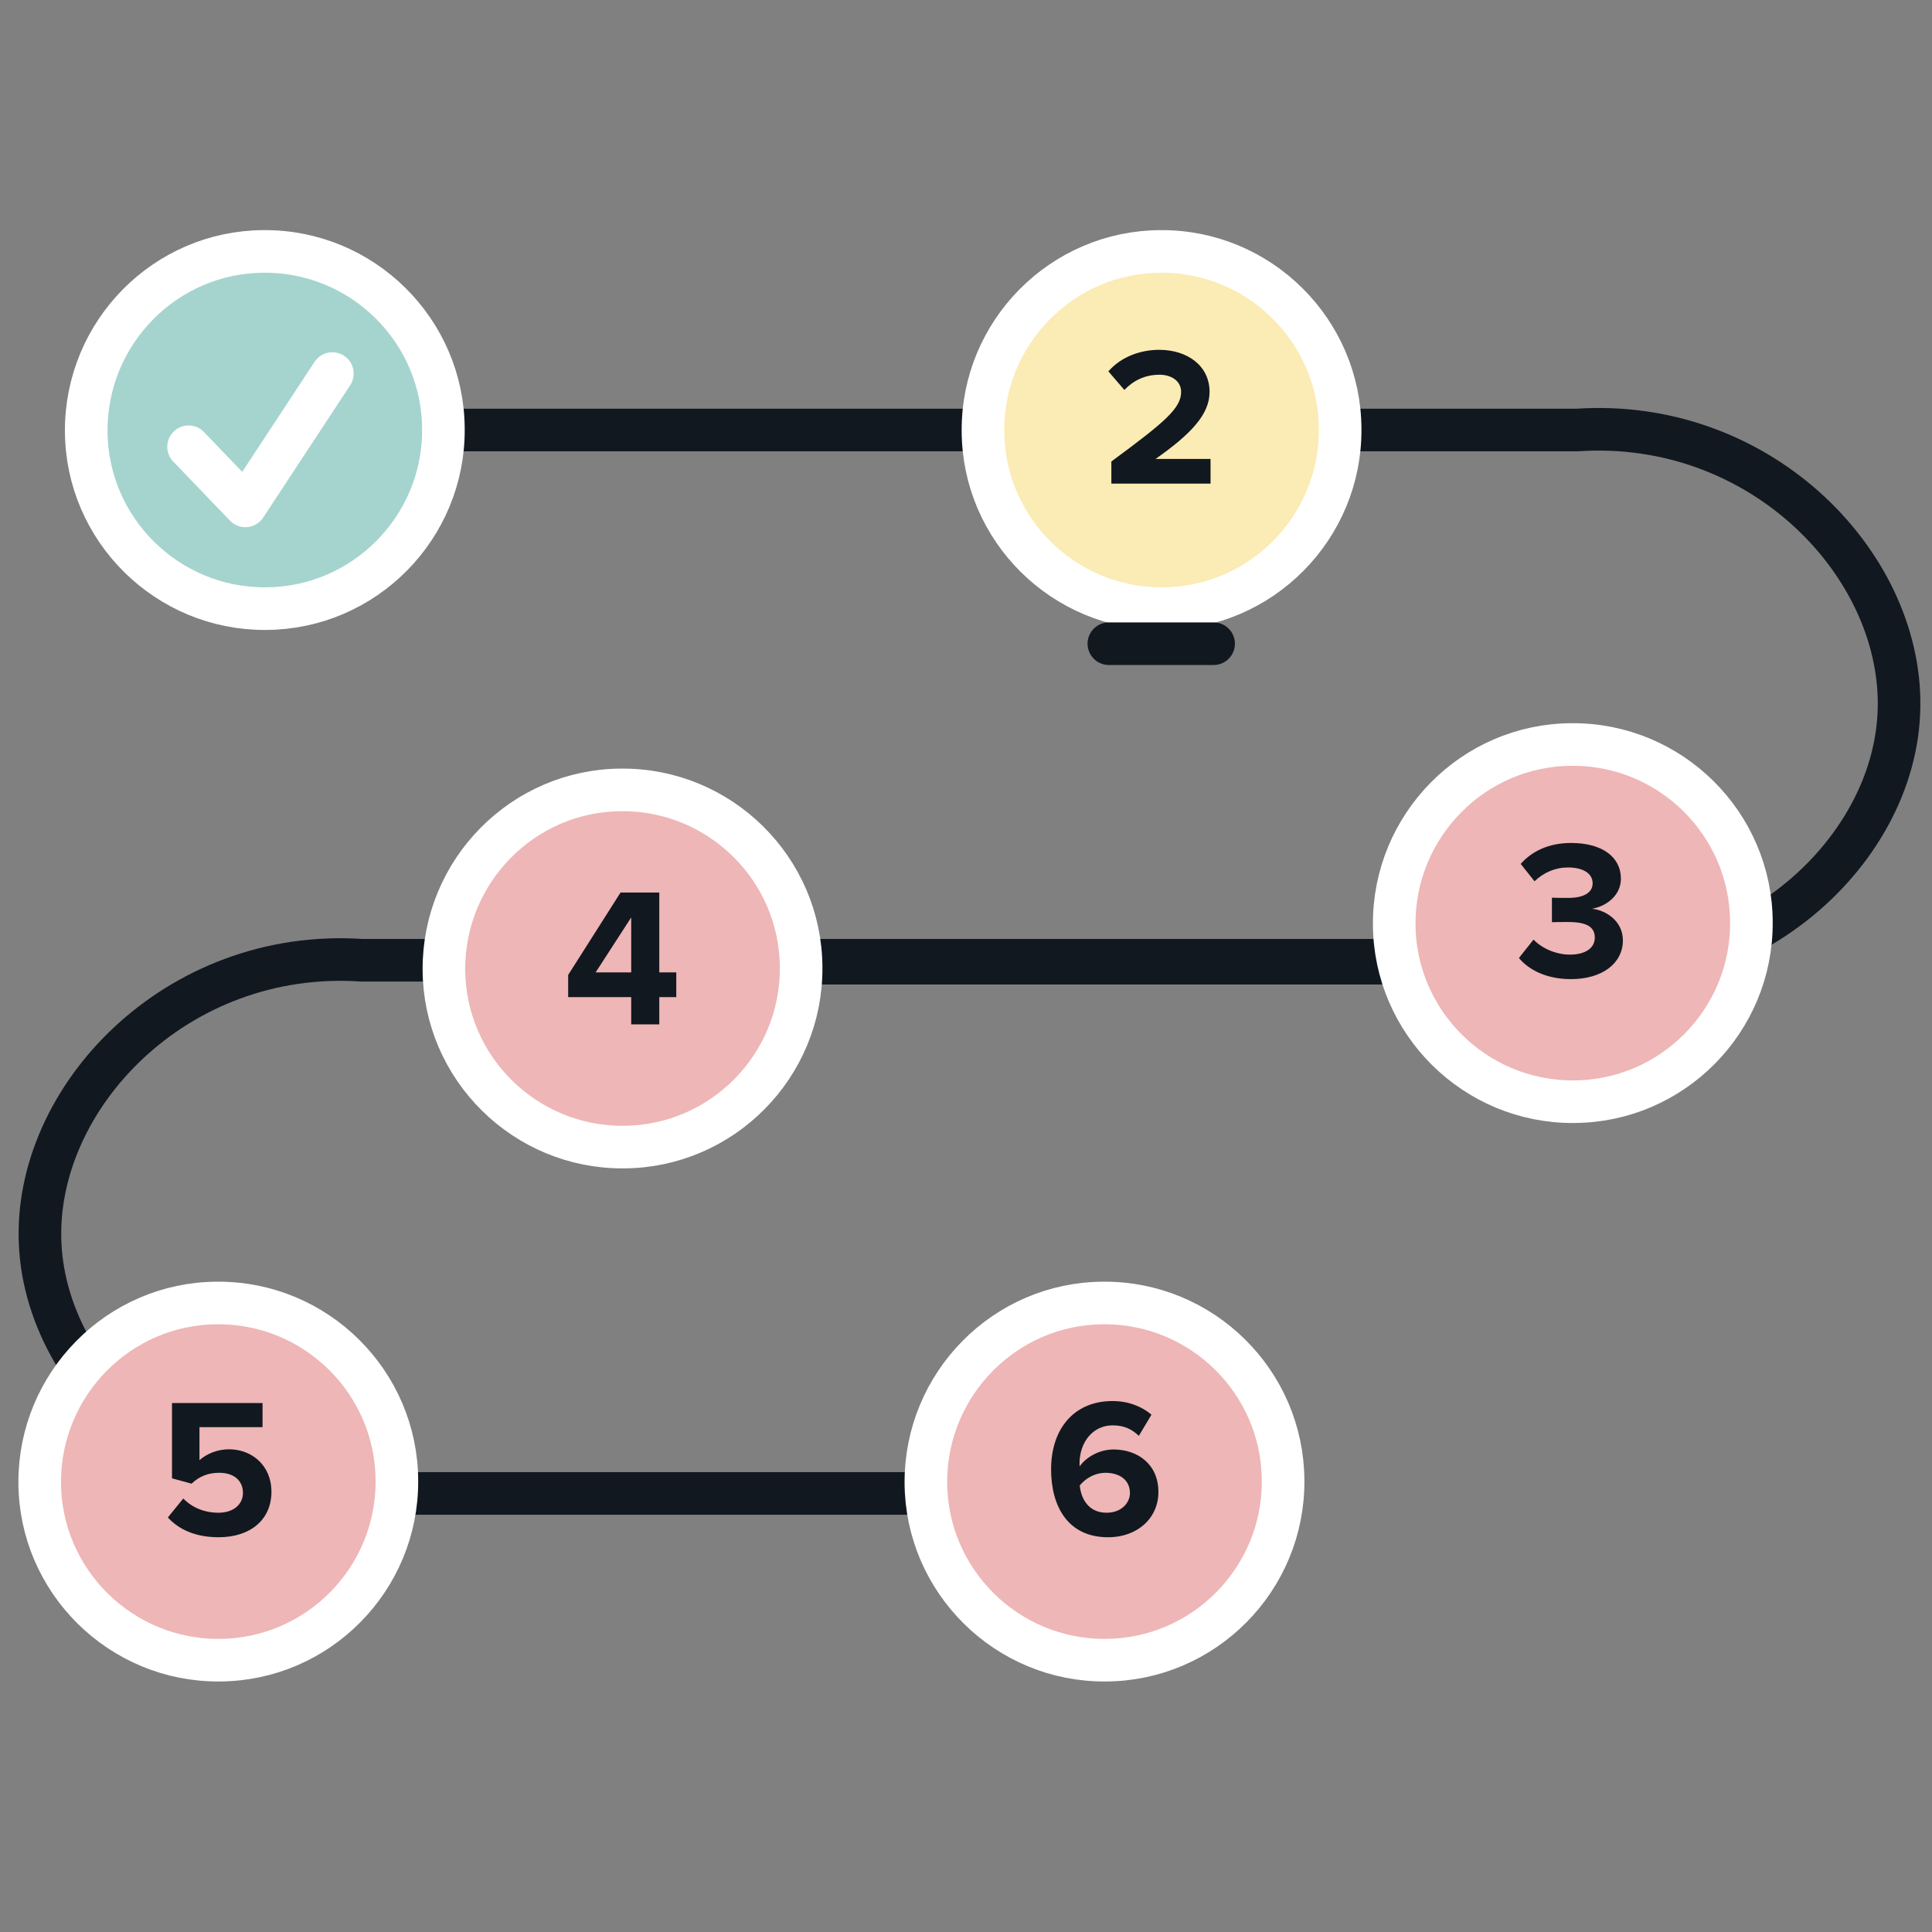
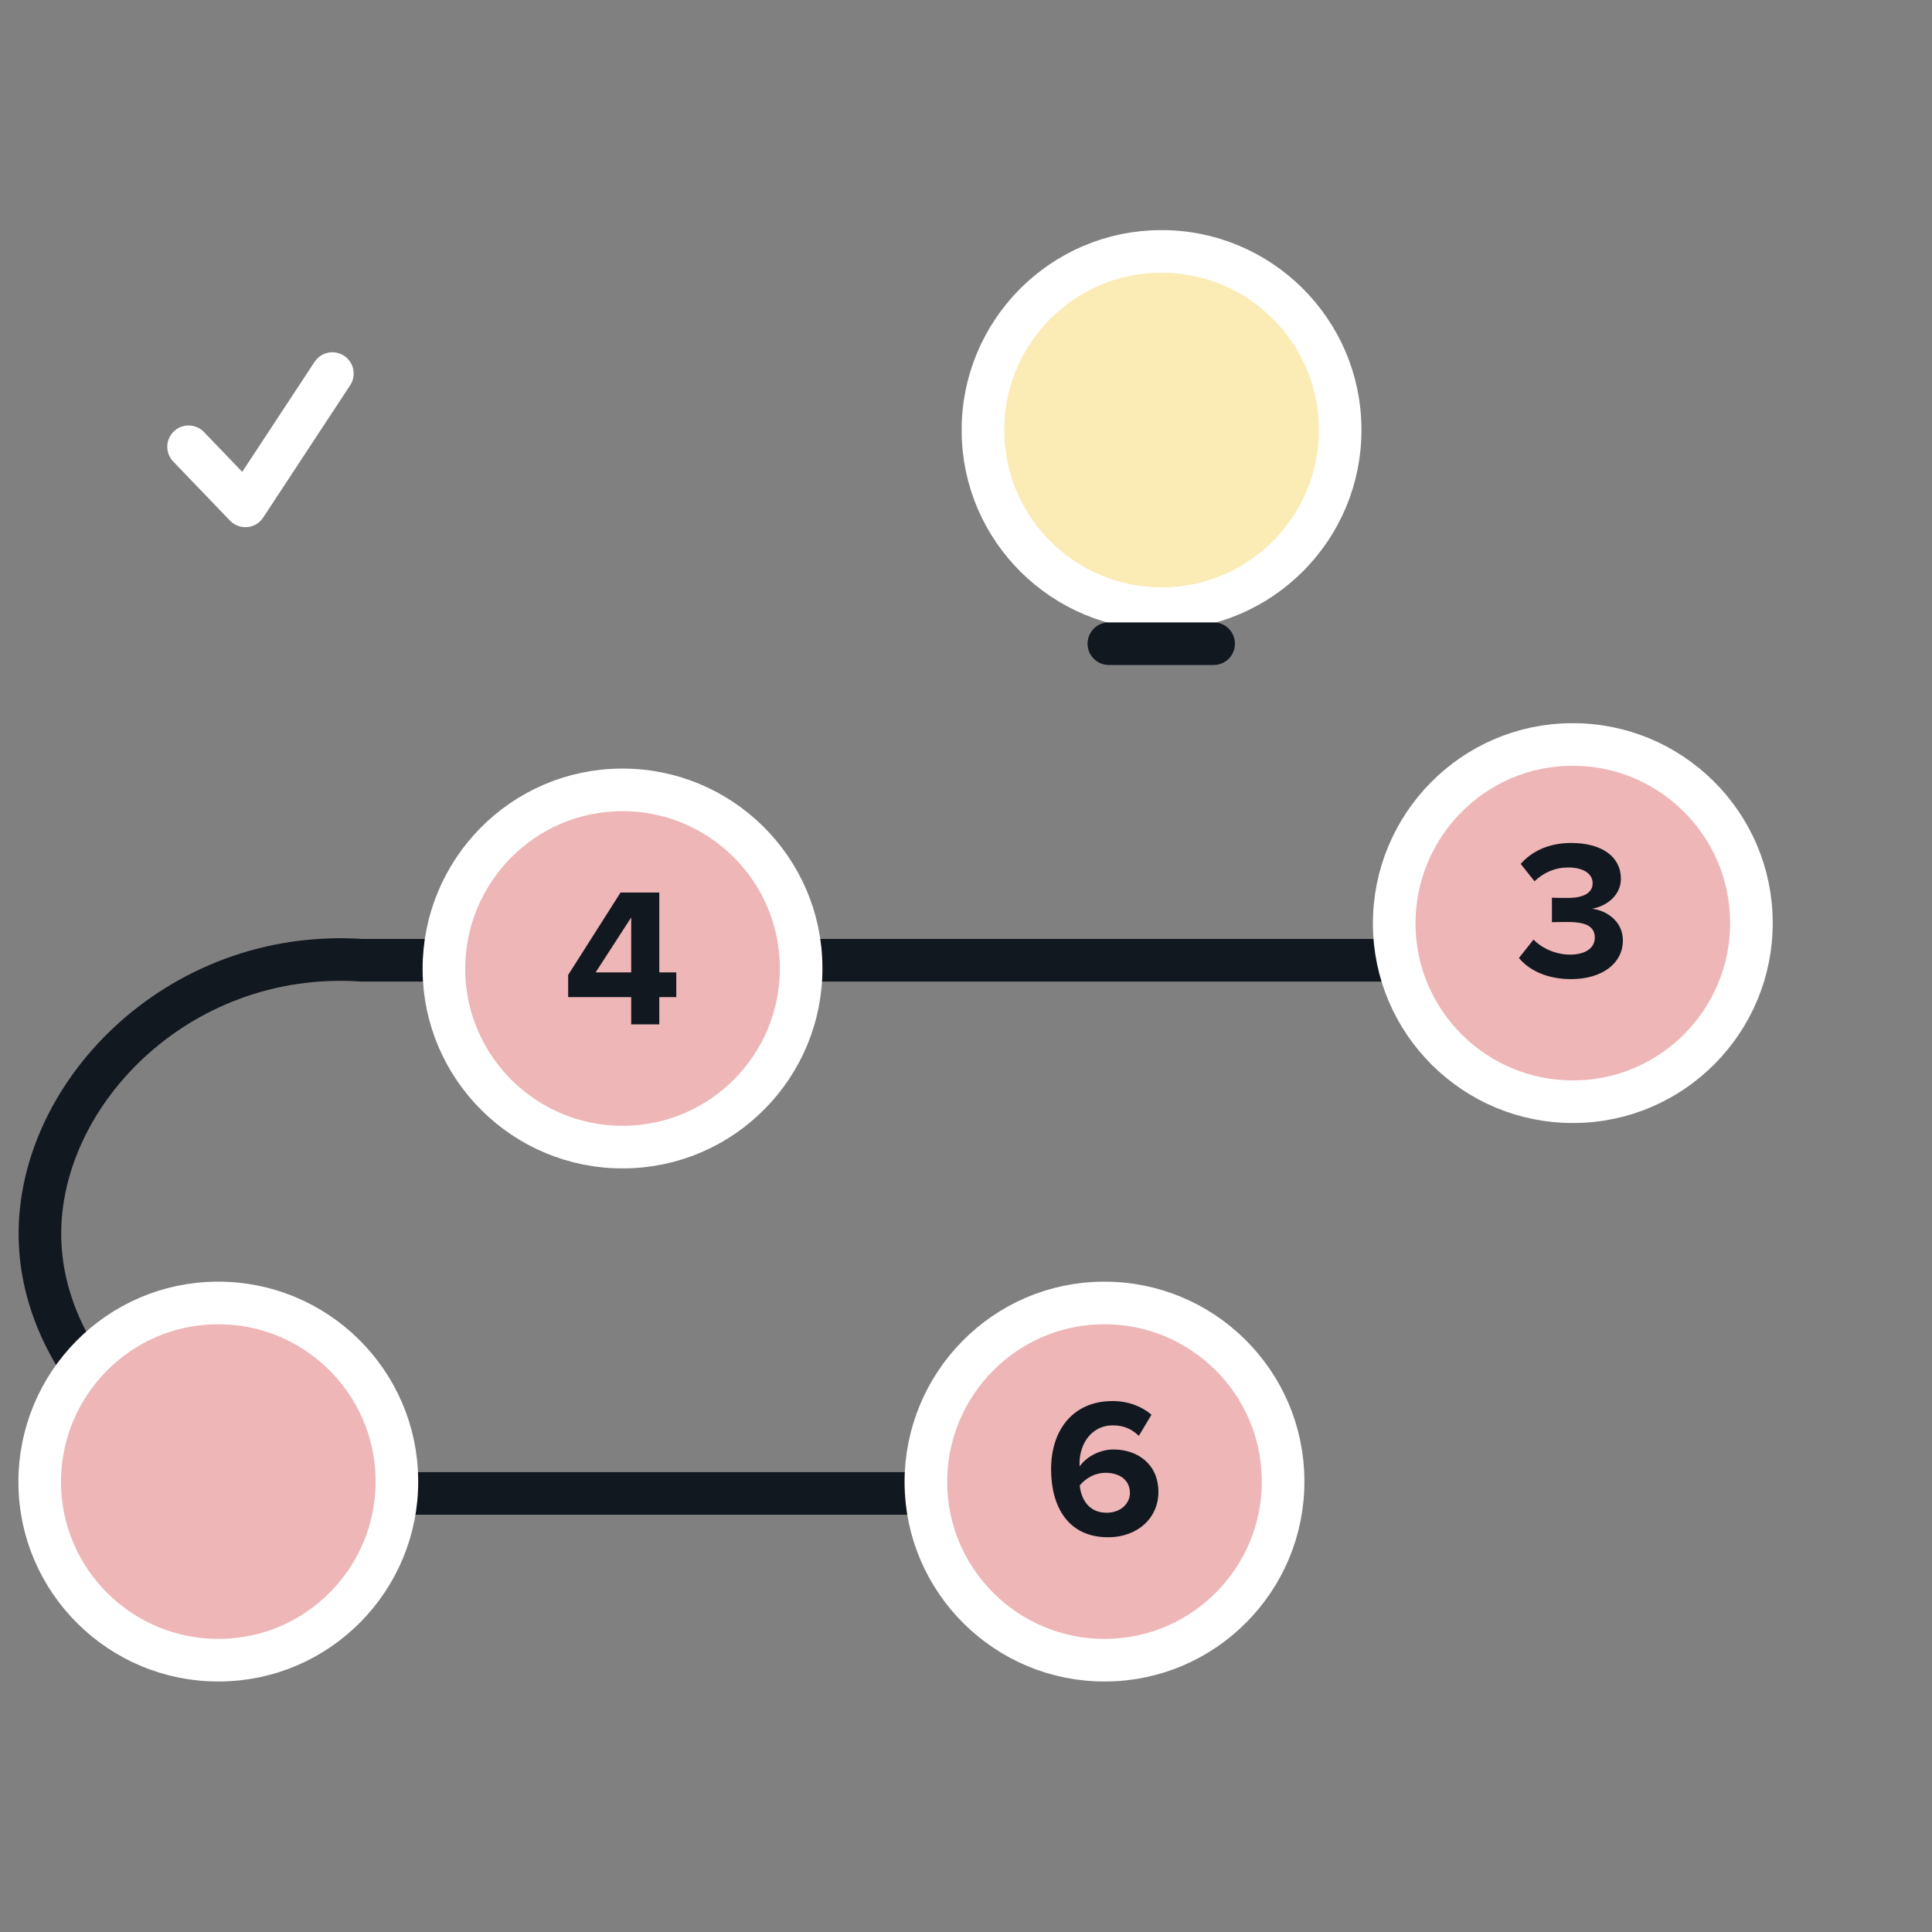
<svg xmlns="http://www.w3.org/2000/svg" width="73" height="73" viewBox="0 0 73 73" fill="none">
  <rect x="0" y="0" width="73" height="73" fill="#808080" stroke="none" />
-   <path d="M16 16.248H59.591C66.612 15.777 72.008 21.458 71.747 26.966C71.487 32.598 65.297 37.833 58.214 36.394H16.012" stroke="#121820" stroke-width="1.61" stroke-miterlimit="10" />
  <path d="M57.264 36.283H13.674C6.652 35.812 1.256 41.493 1.517 47.001C1.777 52.633 7.967 57.868 15.05 56.429H48.481" stroke="#121820" stroke-width="1.61" stroke-miterlimit="10" />
-   <path d="M10.043 22.997C6.322 23.021 3.27 20.007 3.258 16.286C3.245 12.564 6.247 9.513 9.969 9.5C13.69 9.475 16.742 12.49 16.754 16.211C16.779 19.933 13.765 22.984 10.043 22.997Z" fill="#A5D4CF" stroke="white" stroke-width="1.61" stroke-miterlimit="10" />
  <path d="M7.125 16.881L9.271 19.114L12.558 14.115" stroke="white" stroke-width="1.61" stroke-linecap="round" stroke-linejoin="round" />
  <path d="M43.926 22.997C40.205 23.021 37.153 20.007 37.141 16.286C37.116 12.564 40.13 9.513 43.852 9.5C47.573 9.475 50.625 12.49 50.637 16.211C50.662 19.933 47.648 22.984 43.926 22.997Z" fill="#FBEBB4" stroke="white" stroke-width="1.61" stroke-miterlimit="10" />
  <path d="M23.559 43.342C19.837 43.367 16.786 40.353 16.773 36.631C16.761 32.91 19.763 29.858 23.485 29.846C27.206 29.821 30.258 32.835 30.27 36.557C30.295 40.278 27.28 43.33 23.559 43.342Z" fill="#EEB6B6" stroke="white" stroke-width="1.61" stroke-miterlimit="10" />
  <path d="M59.465 41.627C55.744 41.652 52.692 38.638 52.68 34.916C52.667 31.195 55.669 28.143 59.391 28.131C63.112 28.106 66.164 31.121 66.176 34.842C66.201 38.563 63.187 41.615 59.465 41.627Z" fill="#EEB6B6" stroke="white" stroke-width="1.61" stroke-miterlimit="10" />
  <path d="M8.285 62.729C4.564 62.754 1.512 59.739 1.5 56.018C1.488 52.297 4.49 49.245 8.211 49.233C11.932 49.208 14.984 52.222 14.996 55.944C15.021 59.665 12.007 62.717 8.285 62.729Z" fill="#EEB6B6" stroke="white" stroke-width="1.61" stroke-miterlimit="10" />
  <path d="M41.77 62.729C38.048 62.754 34.997 59.739 34.984 56.018C34.972 52.297 37.974 49.245 41.695 49.233C45.417 49.208 48.468 52.222 48.481 55.944C48.506 59.665 45.491 62.717 41.77 62.729Z" fill="#EEB6B6" stroke="white" stroke-width="1.61" stroke-miterlimit="10" />
-   <path d="M45.74 18.273H41.992V17.437C44.03 15.936 44.628 15.421 44.628 14.808C44.628 14.375 44.232 14.159 43.814 14.159C43.254 14.159 42.821 14.383 42.484 14.734L41.88 14.032C42.365 13.472 43.104 13.218 43.799 13.218C44.859 13.218 45.703 13.815 45.703 14.808C45.703 15.66 45.001 16.399 43.664 17.34H45.74V18.273Z" fill="#121820" />
  <path d="M57.392 36.197L57.944 35.502C58.288 35.861 58.833 36.07 59.318 36.07C59.923 36.07 60.259 35.809 60.259 35.428C60.259 35.024 59.953 34.838 59.258 34.838C59.049 34.838 58.713 34.838 58.639 34.845V33.919C58.728 33.927 59.064 33.927 59.258 33.927C59.811 33.927 60.177 33.747 60.177 33.374C60.177 32.978 59.774 32.777 59.251 32.777C58.766 32.777 58.333 32.963 57.981 33.299L57.459 32.642C57.862 32.187 58.489 31.851 59.363 31.851C60.528 31.851 61.245 32.373 61.245 33.202C61.245 33.83 60.707 34.24 60.155 34.337C60.662 34.39 61.32 34.785 61.32 35.532C61.32 36.391 60.55 36.996 59.355 36.996C58.437 36.996 57.758 36.645 57.392 36.197Z" fill="#121820" />
  <path d="M24.911 38.705H23.85V37.675H21.468V36.838L23.447 33.724H24.911V36.741H25.553V37.675H24.911V38.705ZM23.85 36.741V34.665L22.506 36.741H23.85Z" fill="#121820" />
-   <path d="M6.342 57.337L6.925 56.62C7.268 56.971 7.731 57.158 8.254 57.158C8.844 57.158 9.18 56.822 9.18 56.411C9.18 55.956 8.852 55.649 8.284 55.649C7.873 55.649 7.537 55.776 7.239 56.06L6.499 55.858V53.013H9.92V53.924H7.537V55.171C7.799 54.94 8.202 54.761 8.657 54.761C9.501 54.761 10.256 55.358 10.256 56.366C10.256 57.419 9.464 58.084 8.262 58.084C7.395 58.084 6.768 57.8 6.342 57.337Z" fill="#121820" />
  <path d="M39.715 55.515C39.715 54.006 40.566 52.938 42.037 52.938C42.642 52.938 43.15 53.148 43.508 53.454L43.031 54.253C42.762 53.999 42.478 53.857 42.037 53.857C41.283 53.857 40.79 54.507 40.79 55.298C40.79 55.336 40.79 55.373 40.798 55.403C41.029 55.067 41.529 54.768 42.075 54.768C42.971 54.768 43.77 55.313 43.77 56.374C43.77 57.344 43.001 58.084 41.865 58.084C40.35 58.084 39.715 56.919 39.715 55.515ZM42.694 56.419C42.694 55.881 42.254 55.649 41.769 55.649C41.395 55.649 41.037 55.836 40.798 56.127C40.843 56.605 41.111 57.158 41.813 57.158C42.388 57.158 42.694 56.769 42.694 56.419Z" fill="#121820" />
  <path d="M41.898 24.322H45.856" stroke="#121820" stroke-width="1.61" stroke-linecap="round" stroke-linejoin="round" />
</svg>